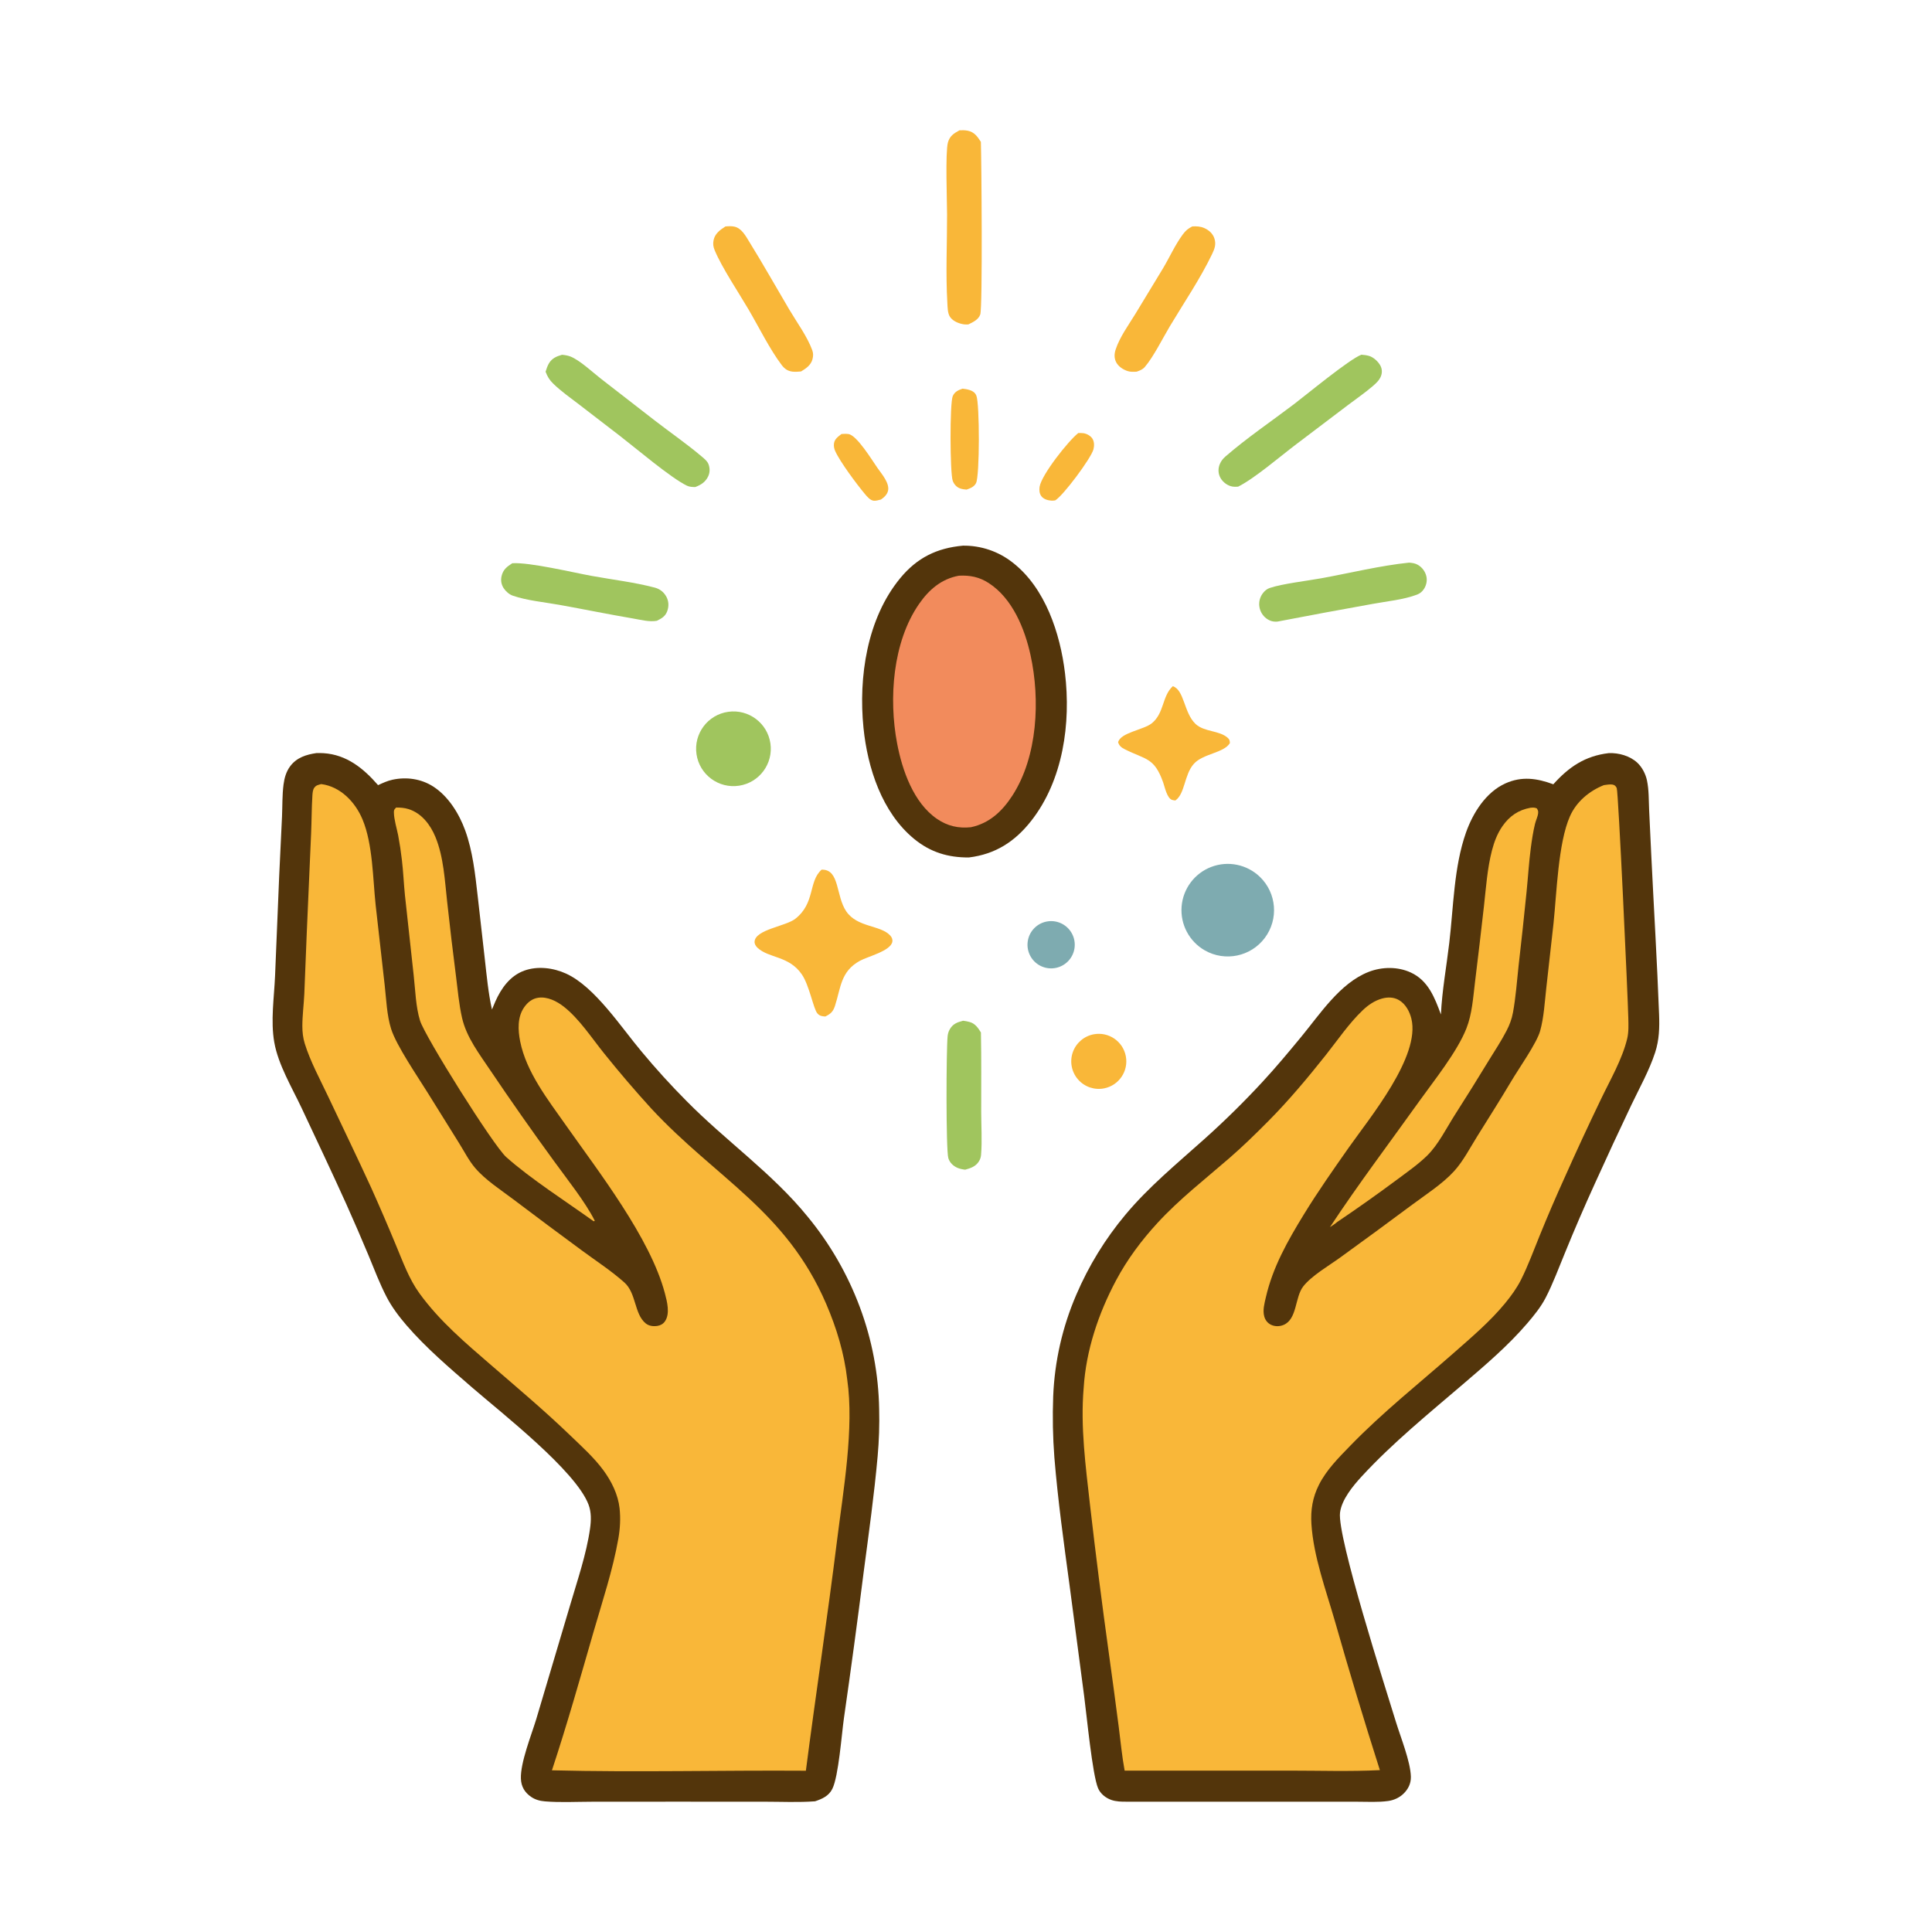
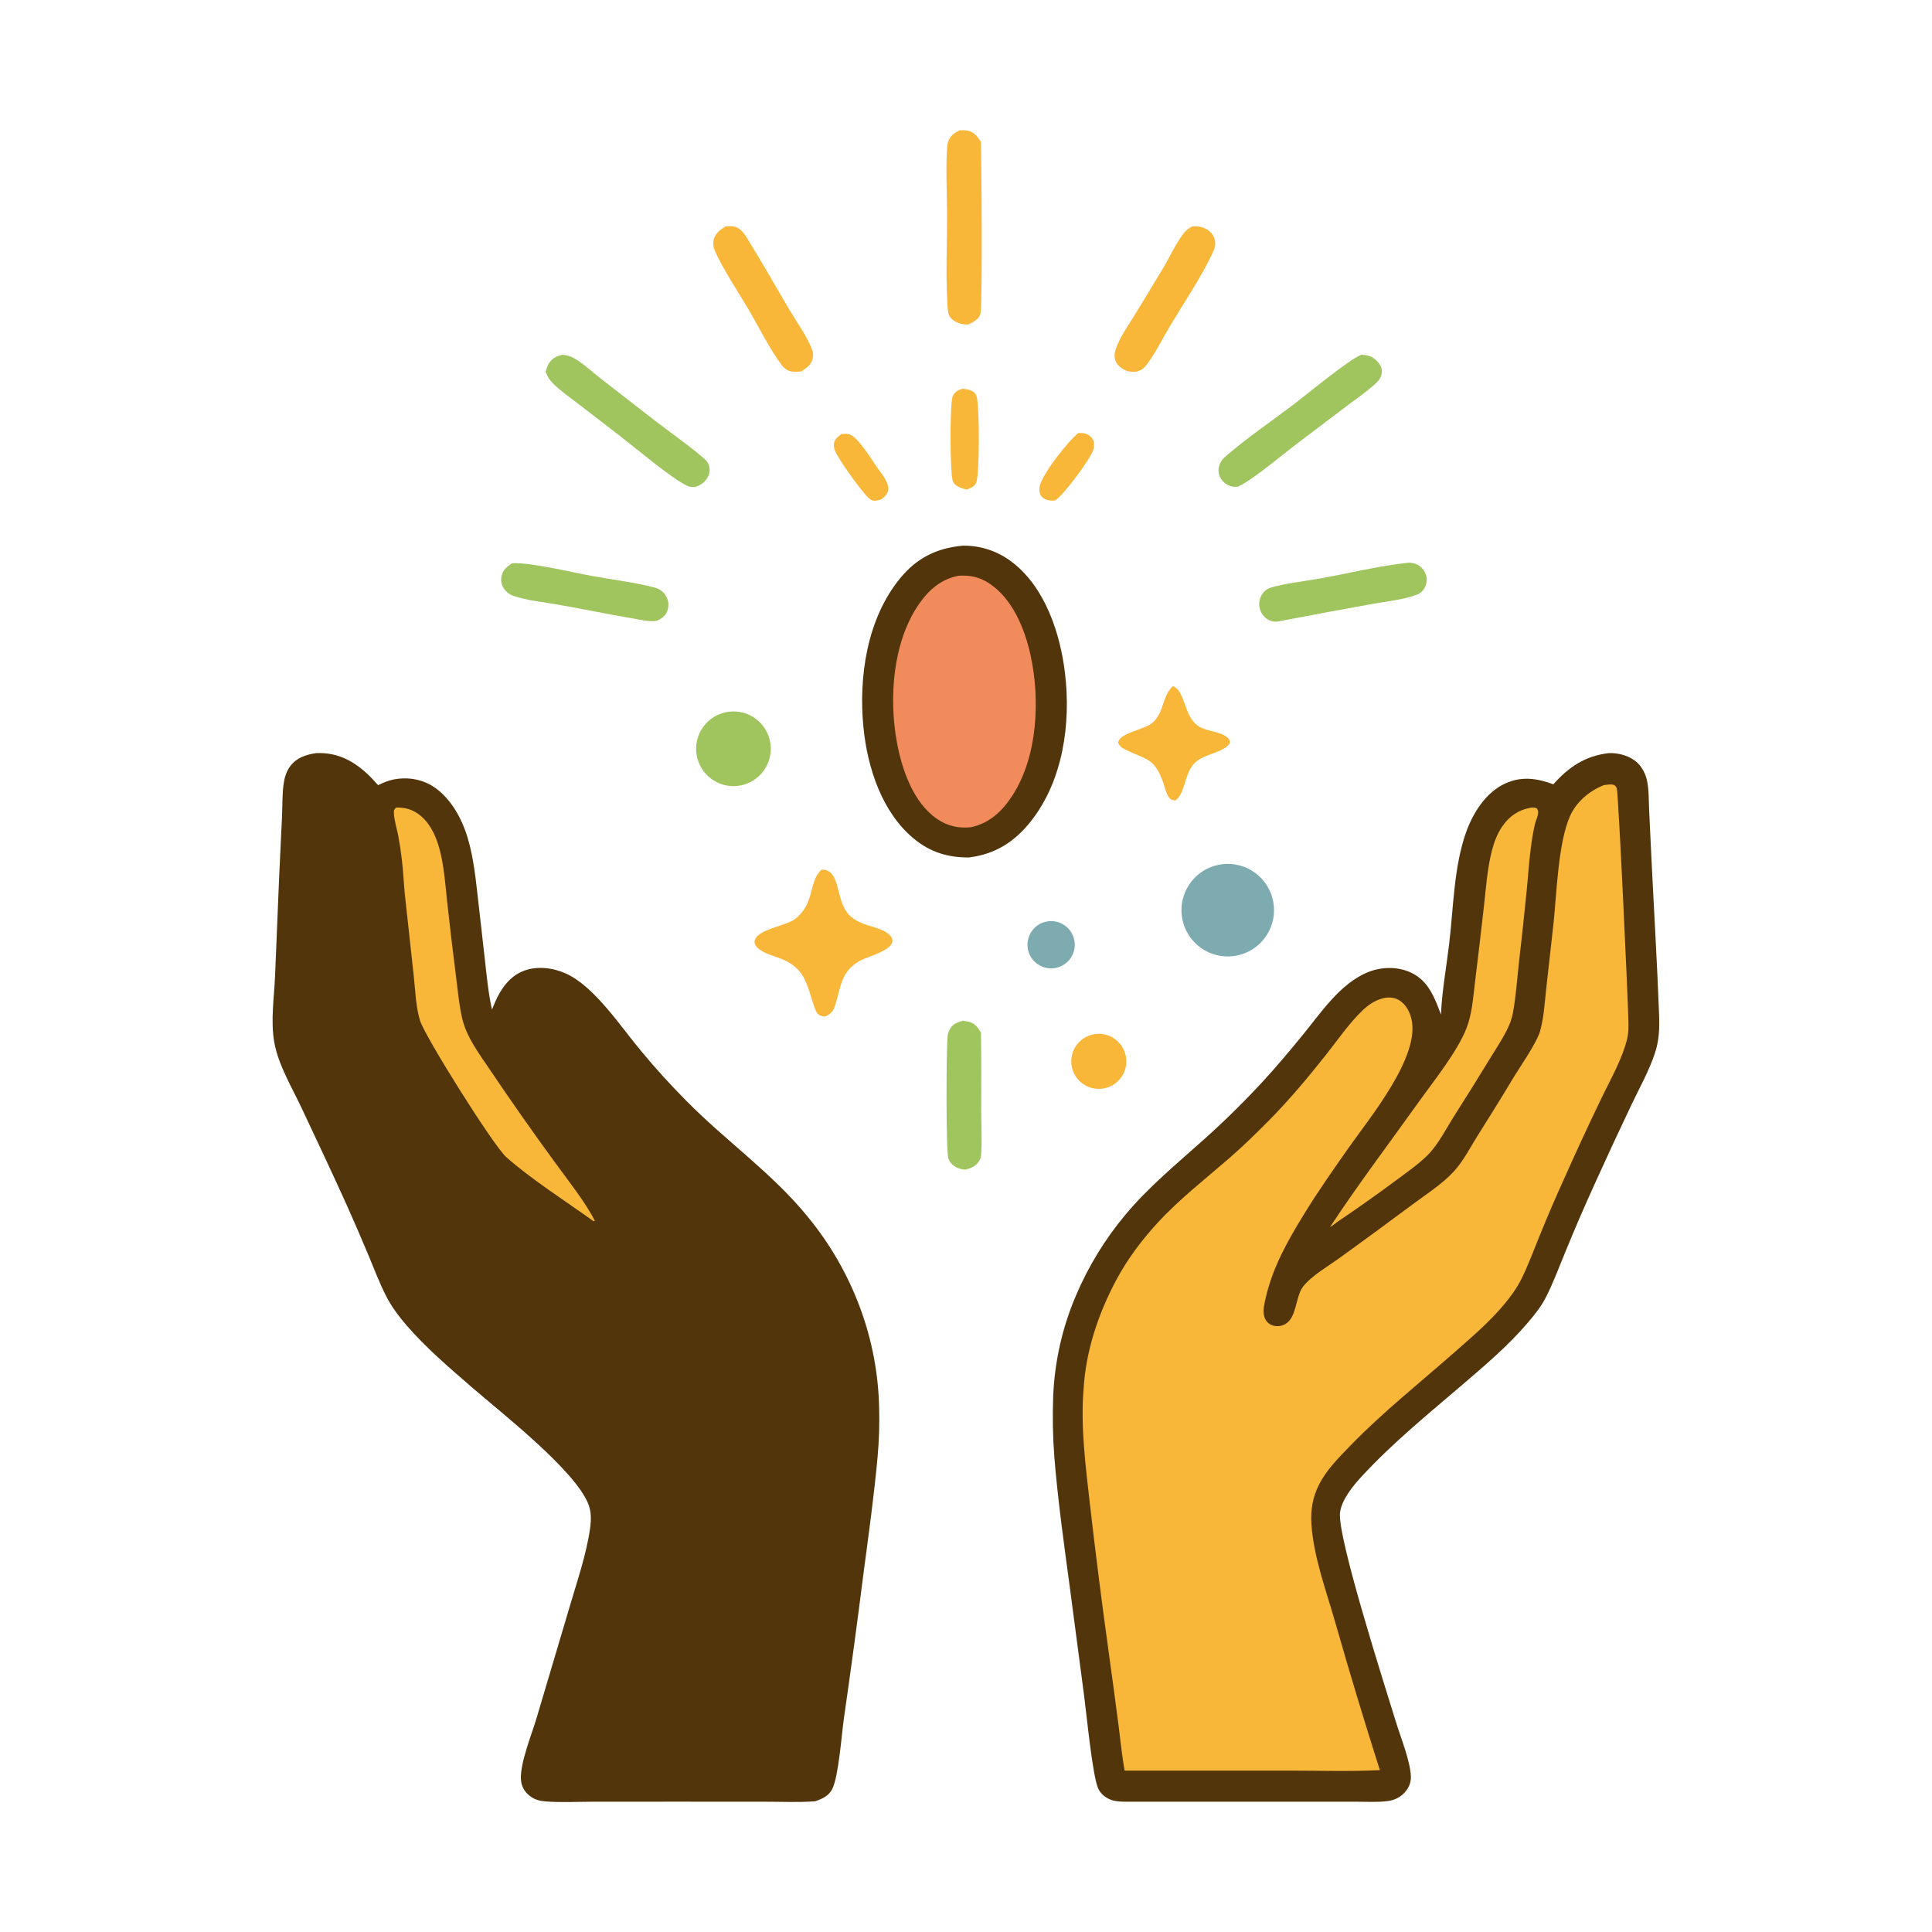
<svg xmlns="http://www.w3.org/2000/svg" style="display: block;" viewBox="0 0 2048 2048" width="1024" height="1024">
  <path transform="translate(0,0)" fill="rgb(83,53,11)" d="M 1705.27 798.35 C 1715.82 797.874 1727.91 801.259 1735.7 808.584 C 1740.72 813.304 1744.39 820.412 1745.83 827.151 C 1748.01 837.358 1747.68 848.309 1748.16 858.714 L 1750.43 906.615 C 1753.16 962.843 1756.58 1019.08 1758.7 1075.33 C 1759.22 1089.37 1758.89 1102.28 1754.49 1115.75 C 1748.26 1134.83 1737.99 1153.11 1729.34 1171.23 C 1716.25 1198.72 1703.42 1226.35 1690.87 1254.09 C 1679.67 1278.62 1668.98 1303.39 1658.81 1328.37 C 1652.22 1344.24 1646.21 1360.75 1638.29 1375.99 C 1633.28 1385.62 1626.02 1394.53 1619 1402.74 C 1598.72 1426.46 1574.41 1447.13 1550.78 1467.36 C 1514.08 1498.78 1476.09 1529.63 1443.31 1565.23 C 1434.27 1575.04 1422.23 1589.63 1420.49 1603.39 C 1417.25 1629.08 1469.02 1790.3 1479.7 1825.18 C 1484.68 1841.45 1495.18 1867.3 1495.58 1883.32 C 1495.76 1890.54 1492.84 1896.5 1487.69 1901.47 C 1483.37 1905.64 1477.62 1908.25 1471.69 1909.1 C 1461.01 1910.64 1449.55 1909.89 1438.78 1909.9 L 1383.72 1909.89 L 1194.06 1909.86 C 1188.78 1909.94 1183.03 1909.75 1178.02 1908 C 1172.09 1905.91 1166.49 1901.48 1164 1895.6 C 1157.94 1881.38 1151.9 1817.81 1149.25 1797.96 L 1133.9 1681.45 C 1127.77 1636.08 1121.41 1590.65 1117.68 1545.01 C 1116.03 1523.43 1115.61 1501.78 1116.43 1480.15 C 1117.91 1443.07 1126.21 1406.59 1140.9 1372.52 C 1154.04 1341.8 1171.61 1313.18 1193.05 1287.57 C 1217.79 1257.96 1247.51 1233.58 1276.14 1207.92 C 1297.89 1188.5 1318.69 1168.04 1338.47 1146.62 C 1352.57 1131.41 1366.01 1115.23 1379.22 1099.24 C 1399.32 1074.92 1420.4 1042.16 1450.73 1030.28 C 1464.88 1024.74 1481.7 1024.48 1495.61 1030.95 C 1514.11 1039.55 1520.84 1057.63 1527.44 1075.38 C 1528.61 1050.26 1533.34 1024.5 1536.29 999.474 C 1540.8 961.263 1541.14 918.987 1554.01 882.52 C 1561.29 861.877 1575.08 839.755 1595.79 830.443 C 1613.2 822.613 1629.2 824.971 1646.59 831.37 C 1663.15 812.912 1680.23 801.34 1705.27 798.35 z" />
  <path transform="translate(0,0)" fill="rgb(249,183,57)" d="M 1700.17 832.268 C 1702.74 831.958 1706.58 831.21 1709.14 831.646 C 1711.66 832.075 1712.68 833.142 1713.8 835.39 C 1715.56 838.945 1725.6 1057.29 1726.06 1078.81 C 1726.22 1086.13 1726.61 1093.87 1724.88 1101.04 C 1719.54 1123.17 1706.8 1144.87 1696.99 1165.4 C 1683.75 1192.89 1670.91 1220.58 1658.49 1248.45 C 1649.29 1268.7 1640.51 1289.13 1632.15 1309.74 C 1625.79 1325.31 1619.89 1341.54 1612.35 1356.56 C 1607.88 1365.44 1601.82 1373.78 1595.52 1381.45 C 1579.52 1400.93 1559.82 1417.61 1540.95 1434.23 C 1504.24 1466.54 1465.51 1497.26 1431.45 1532.41 C 1419.13 1545.12 1406.21 1557.93 1398.16 1573.89 C 1391.39 1587.31 1389.22 1600.67 1390.17 1615.61 C 1392.34 1649.83 1405.62 1685.73 1415.08 1718.56 C 1430.14 1771.42 1446.02 1824.05 1462.72 1876.41 C 1431.02 1878.01 1398.8 1876.92 1367.05 1876.93 L 1192.18 1876.97 C 1189.34 1861.74 1187.89 1845.91 1185.9 1830.52 C 1182.56 1804.68 1179.09 1778.85 1175.49 1753.05 C 1168.22 1700.67 1161.55 1648.2 1155.5 1595.67 C 1150.91 1554.62 1145.18 1512.6 1148.74 1471.24 C 1151.23 1431.43 1164.42 1392.24 1183.11 1357.19 C 1194.94 1335.01 1209.93 1314.92 1226.91 1296.44 C 1250.1 1271.21 1277.32 1250.07 1303.15 1227.66 C 1317.5 1215.2 1331.06 1201.96 1344.44 1188.47 C 1366.19 1166.55 1386.44 1142.31 1405.6 1118.15 C 1418.06 1102.42 1430.08 1084.65 1444.59 1070.85 C 1450.39 1065.32 1457.14 1060.7 1464.94 1058.52 C 1470.98 1056.83 1477.41 1056.89 1482.93 1060.13 C 1489.98 1064.27 1494.23 1072.13 1496.12 1079.85 C 1505.97 1119.9 1451.82 1185.03 1429.63 1216.65 C 1413.33 1239.87 1396.79 1263.4 1381.98 1287.61 C 1364.97 1315.39 1349.16 1343.29 1341.82 1375.35 C 1340.33 1381.88 1338.33 1388.92 1340.19 1395.57 C 1341.28 1399.47 1343.78 1402.69 1347.49 1404.39 C 1351.63 1406.3 1356.43 1406.22 1360.61 1404.48 C 1375.2 1398.41 1372.53 1375.12 1381.48 1363.65 C 1390.35 1352.28 1408.9 1341.56 1420.93 1332.83 C 1446.4 1314.43 1471.72 1295.84 1496.92 1277.07 C 1511.52 1266.21 1529.19 1254.91 1541.46 1241.42 C 1551.06 1230.85 1558.33 1216.71 1565.9 1204.57 C 1578.1 1185 1590.47 1165.59 1602.23 1145.75 C 1609.94 1132.73 1629.02 1105.75 1632.6 1092.87 C 1636.63 1078.4 1637.43 1062.38 1639.12 1047.46 L 1646.78 978.927 C 1650.19 946.659 1651.69 893.685 1664.17 865.381 C 1671.03 849.815 1684.64 838.46 1700.17 832.268 z" />
  <path transform="translate(0,0)" fill="rgb(249,183,57)" d="M 1622.32 856.266 C 1624.98 856.069 1626.63 855.82 1629.13 856.944 C 1630.23 858.875 1630.72 859.613 1630.49 861.934 C 1630.13 865.625 1628.09 869.582 1627.2 873.242 C 1625.17 881.591 1623.82 890.483 1622.71 898.994 C 1620.71 914.289 1619.79 929.781 1618.25 945.137 C 1615.6 971.479 1612.76 997.802 1609.73 1024.1 C 1607.97 1040.47 1606.78 1057.18 1603.81 1073.36 C 1602.53 1080.34 1600.21 1086.42 1596.97 1092.7 C 1591.5 1103.32 1584.72 1113.47 1578.48 1123.66 C 1566.68 1143.07 1554.66 1162.35 1542.42 1181.48 C 1533.5 1195.42 1524.71 1213.3 1512.97 1224.85 C 1503.54 1234.11 1492.34 1241.93 1481.77 1249.82 C 1460.74 1265.46 1439.34 1280.62 1417.61 1295.28 C 1415.16 1297.36 1412.48 1299.07 1409.8 1300.84 C 1439.67 1255.49 1472.72 1211.81 1504.3 1167.59 C 1520.3 1145.19 1544.58 1115.18 1554.46 1090.16 C 1560.5 1074.88 1561.59 1057.25 1563.57 1041.06 C 1566.88 1014.15 1570.05 987.221 1573.08 960.279 C 1575.26 940.844 1576.6 920.561 1581.51 901.601 C 1583.89 892.433 1587.25 883.531 1592.7 875.721 C 1600.12 865.091 1609.57 858.567 1622.32 856.266 z" />
  <path transform="translate(0,0)" fill="rgb(83,53,11)" d="M 335.497 798.282 C 337.996 798.254 340.507 798.241 343.003 798.4 C 367.471 799.96 385.366 814.531 400.766 832.288 C 405.758 829.97 410.613 827.718 416.024 826.545 C 430.759 823.352 446.252 825.477 459.072 833.66 C 475.289 844.01 486.723 862.6 493.149 880.33 C 501.088 902.236 503.711 926.492 506.33 949.544 L 513.948 1016.9 C 515.967 1034.71 517.599 1052.6 521.499 1070.13 C 522.641 1067.28 523.835 1064.45 525.081 1061.64 C 531.371 1047.54 540.649 1034.37 555.787 1028.9 C 569.977 1023.78 586.544 1025.9 600.065 1032.06 C 630.68 1046.02 658.536 1089.21 680.343 1115.01 C 695.338 1133.05 711.13 1150.42 727.671 1167.05 C 769.137 1209.19 818.937 1243.82 856.233 1289.82 C 879.814 1318.44 898.47 1350.78 911.436 1385.52 C 924.379 1420.13 931.313 1456.7 931.939 1493.65 C 932.369 1510.38 931.832 1527.13 930.329 1543.81 C 926.659 1584.84 920.873 1625.92 915.492 1666.76 C 908.982 1718.34 902.019 1769.86 894.604 1821.31 C 892.191 1838.17 888.952 1882.82 882.336 1896.21 C 878.559 1903.85 871.577 1906.91 864.004 1909.44 C 846.472 1910.77 828.286 1909.88 810.683 1909.88 L 714.033 1909.85 L 626.622 1909.91 C 610.532 1909.95 593.914 1910.85 577.908 1909.55 C 572.513 1909.12 567.6 1907.88 563.076 1904.81 C 556.194 1900.14 552.485 1893.84 552.175 1885.49 C 551.544 1868.46 563.241 1839.43 568.411 1822.48 L 604.294 1701.73 C 611.955 1675.57 621.689 1647.32 625.473 1620.34 C 626.68 1611.74 626.966 1603.08 623.834 1594.83 C 610.245 1559.04 531.8 1497.95 500.813 1471.1 C 476.741 1450.23 451.663 1428.94 430.836 1404.77 C 423.005 1395.68 415.366 1385.55 409.83 1374.87 C 402.423 1360.59 396.72 1345.46 390.575 1330.6 C 383.037 1312.58 375.274 1294.65 367.287 1276.82 C 351.927 1242.74 335.836 1208.93 319.976 1175.08 C 309.699 1153.15 294.949 1128.82 290.736 1104.84 C 286.76 1082.23 290.596 1057.32 291.575 1034.47 L 295.955 928.494 L 298.951 865.499 C 299.425 854.369 299.12 842.748 300.551 831.708 C 301.46 824.696 303.349 817.914 307.652 812.183 C 314.538 803.012 324.65 799.855 335.497 798.282 z" />
-   <path transform="translate(0,0)" fill="rgb(249,183,57)" d="M 340.507 831.163 C 360.969 833.776 376.637 850.281 384.313 868.686 C 395.232 894.87 395.189 931.217 398.212 959.49 L 407.802 1044.43 C 409.489 1059.45 410.049 1076.09 414.55 1090.52 C 420.126 1108.4 443.084 1141.72 453.746 1158.96 L 486.685 1211.85 C 491.971 1220.3 497.106 1230.39 503.534 1237.94 C 514.608 1250.95 530.571 1261.09 544.144 1271.35 C 568.449 1289.75 592.889 1307.98 617.463 1326.02 C 632.259 1336.89 648.076 1347.23 661.795 1359.42 C 674.671 1370.86 672.18 1392.81 684.46 1402.84 C 687.906 1405.65 692.634 1406.19 696.91 1405.51 C 700.185 1404.99 703.013 1403.39 704.901 1400.63 C 710.508 1392.44 707.117 1379.65 704.765 1370.77 C 689.243 1312.22 634.647 1242.22 599.655 1192.48 C 580.91 1165.83 557.855 1136.46 551.389 1103.89 C 549.021 1091.96 548.357 1078.17 555.637 1067.75 C 559.335 1062.46 564.12 1058.55 570.659 1057.63 C 580.354 1056.27 590.342 1061.36 597.749 1067.18 C 613.991 1079.95 627.212 1100.25 640.189 1116.39 C 656.321 1136.51 673.083 1156.11 690.45 1175.17 C 759.471 1249.43 833.335 1283.41 875.816 1382.22 C 886.847 1407.88 894.897 1434.43 898.083 1462.24 C 905.6 1513.84 893.844 1580.28 887.375 1632.35 C 877.228 1714.03 864.809 1795.42 854.263 1877.05 C 764.614 1876.44 674.674 1878.86 585.081 1876.6 C 601.066 1828.28 615.003 1778.95 629.121 1730.05 C 638.533 1697.46 649.665 1664.23 655.51 1630.82 C 657.34 1620.35 657.946 1609.37 656.772 1598.79 C 655.151 1584.18 648.249 1570.29 639.639 1558.57 C 629.629 1544.95 616.395 1533.09 604.253 1521.39 C 577.572 1495.68 549.137 1471.74 521.115 1447.52 C 493.568 1423.71 466.138 1400.65 444.613 1370.96 C 433.442 1355.54 427.009 1337.26 419.674 1319.82 C 411.278 1299.5 402.573 1279.31 393.563 1259.25 C 378.636 1226.74 363.067 1194.5 347.777 1162.16 C 339.255 1144.13 329.055 1125.43 323.102 1106.39 C 321.196 1100.29 320.5 1094.05 320.505 1087.67 C 320.514 1076.33 322.057 1064.92 322.586 1053.59 L 325.188 988.693 L 329.796 883.419 C 330.381 869.98 330.303 856.316 331.175 842.921 C 331.328 840.572 331.63 837.136 333.062 835.149 C 335.192 832.194 337.235 832.111 340.507 831.163 z" />
  <path transform="translate(0,0)" fill="rgb(249,183,57)" d="M 419.962 856.012 C 424.524 856.026 428.791 856.315 433.171 857.699 C 446.972 862.059 456.25 874.315 461.569 887.216 C 470.328 908.459 471.468 933.223 474 955.845 C 476.87 982.255 480.001 1008.64 483.393 1034.99 C 485.258 1049.59 486.531 1064.71 489.811 1079.07 C 494.58 1099.94 508.448 1117.65 520.155 1135.18 C 541.946 1167.5 564.335 1199.4 587.311 1230.88 C 600.736 1249.46 620.671 1274.32 630.516 1294.13 L 629.329 1294.62 C 600.492 1273.91 562.44 1249.59 536.666 1226.6 C 522.884 1214.31 450.511 1098.83 445.282 1082.01 C 440.686 1067.22 440.28 1049.45 438.537 1033.99 L 429.251 948.971 C 427.994 936.546 427.514 924.023 426.026 911.628 C 425.032 902.907 423.72 894.224 422.092 885.599 C 420.57 877.901 417.677 868.943 417.538 861.142 C 417.487 858.282 418.11 858.011 419.962 856.012 z" />
  <path transform="translate(0,0)" fill="rgb(83,53,11)" d="M 1020.71 578.429 C 1039.83 578.163 1058.46 584.484 1073.46 596.332 C 1108.08 623.181 1123.88 671.588 1128.92 713.419 C 1135.34 766.629 1126.98 827.053 1093.07 870.204 C 1075.72 892.281 1055.07 905.5 1027.07 908.946 C 1004.97 909.089 986.28 903.433 969.027 889.29 C 934.956 861.361 919.613 813.98 915.336 771.566 C 909.913 717.778 919.04 655.606 954.311 612.841 C 972.14 591.224 993.072 580.944 1020.71 578.429 z" />
  <path transform="translate(0,0)" fill="rgb(242,139,92)" d="M 1016.48 610.261 C 1028.29 609.661 1038.09 611.601 1048.15 618.107 C 1073.24 634.326 1086.28 666.484 1092.41 694.468 C 1102.73 741.523 1100.03 801.988 1073.1 843.461 C 1062.4 859.944 1048.89 872.683 1029.23 876.89 C 1015.96 878.293 1004.36 875.639 993.274 868.074 C 968.349 851.068 956.337 816.336 950.976 788.048 C 942.013 740.759 946.141 680.637 974.356 640.037 C 984.817 624.985 998.042 613.596 1016.48 610.261 z" />
  <path transform="translate(0,0)" fill="rgb(249,183,57)" d="M 870.912 921.9 C 871.271 921.897 871.631 921.884 871.991 921.892 C 890.111 922.297 886.049 949.932 897.064 966.077 C 908.848 983.347 933.374 980.465 943.652 991.66 C 945.367 993.528 946.378 995.773 945.899 998.355 C 944.089 1008.12 919.83 1013.9 911.463 1018.52 C 891.085 1029.77 891.438 1046.67 885.164 1066.11 C 883.149 1072.34 880.678 1074.64 874.9 1077.53 C 871.421 1077.31 868.943 1077.06 866.468 1074.24 C 862.231 1069.42 857.988 1044.55 849.948 1032.87 C 836.25 1012.95 815.094 1016.03 802.914 1004.62 C 801.174 1002.99 799.699 1000.56 799.881 998.116 C 800.839 985.267 832.834 981.945 842.997 974.005 C 864.425 957.262 856.727 934.54 870.912 921.9 z" />
  <path transform="translate(0,0)" fill="rgb(126,171,176)" d="M 1277.18 1007.46 C 1260.68 998.057 1251.08 979.972 1252.54 961.032 C 1254.01 942.092 1266.28 925.7 1284.04 918.952 C 1301.79 912.204 1321.85 916.311 1335.53 929.497 C 1353.34 946.669 1355.58 974.413 1340.75 994.22 C 1325.93 1014.03 1298.68 1019.7 1277.18 1007.46 z" />
  <path transform="translate(0,0)" fill="rgb(249,183,57)" d="M 1017.07 138.142 C 1020.03 137.973 1022.81 137.973 1025.73 138.543 C 1032.76 139.91 1036.12 144.696 1039.78 150.388 C 1040.4 169.038 1041.71 325.918 1039.11 333.391 C 1037.18 338.904 1031.4 341.498 1026.54 343.886 C 1024.94 343.99 1023.45 344.051 1021.85 343.825 C 1016.51 343.068 1010.15 340.54 1007.03 335.891 C 1004.47 332.068 1004.49 325.634 1004.23 321.096 C 1002.42 290.223 1003.98 258.391 1003.93 227.407 C 1003.91 213.496 1002 161.571 1004.81 151.166 C 1006.7 144.165 1010.98 141.468 1017.07 138.142 z" />
  <path transform="translate(0,0)" fill="rgb(160,197,94)" d="M 595.699 376.094 C 598.649 376.329 601.823 376.809 604.594 377.884 C 614.613 381.774 628.29 394.713 636.968 401.432 L 693.981 445.668 C 710.533 458.502 728.137 470.554 744.061 484.108 C 746.68 486.337 749.779 488.768 751.025 492.043 C 752.632 496.269 752.648 500.848 750.695 504.959 C 747.824 511.001 743.045 513.987 737.024 516.288 C 733.959 516.236 730.983 516.184 728.166 514.843 C 711.458 506.891 673.554 474.719 657.403 462.287 L 614.08 428.942 C 604.864 421.86 595.014 414.991 586.656 406.895 C 582.459 402.83 580.435 399.498 578.34 394.028 C 579.301 390.967 580.325 387.777 581.997 385.017 C 585.206 379.723 589.991 377.725 595.699 376.094 z" />
  <path transform="translate(0,0)" fill="rgb(160,197,94)" d="M 1443.15 376.006 C 1445.74 376.204 1448.48 376.514 1450.99 377.201 C 1455.81 378.522 1460.98 383.245 1463.28 387.619 C 1465.1 391.09 1465.29 394.973 1463.91 398.633 C 1462.25 403.023 1458.74 406.227 1455.27 409.231 C 1446.93 416.439 1437.51 422.829 1428.73 429.517 L 1373.96 471.008 C 1357.16 483.68 1329.88 507.219 1312.48 515.865 C 1309.77 516.039 1307.28 516.168 1304.65 515.365 C 1299.67 513.848 1295.17 510.001 1293.06 505.232 C 1291.15 500.931 1291.28 496.004 1293.15 491.712 C 1294.54 488.516 1296.44 486.154 1299.07 483.878 C 1321.72 464.204 1347.5 446.778 1371.43 428.623 C 1384.4 418.781 1430.73 380.476 1443.15 376.006 z" />
  <path transform="translate(0,0)" fill="rgb(160,197,94)" d="M 1493.74 596.405 C 1497.1 596.714 1500.1 597.062 1503.06 598.789 C 1507.52 601.402 1510.73 605.711 1511.96 610.731 C 1513.07 615.289 1512.04 620.319 1509.51 624.238 C 1507.67 627.101 1505.34 629.102 1502.14 630.312 C 1487.69 635.776 1470.32 637.332 1455.08 640.157 C 1421.41 646.181 1387.79 652.426 1354.21 658.893 C 1349.72 659.298 1346.01 658.263 1342.36 655.549 C 1338.38 652.53 1335.74 648.07 1335 643.126 C 1334.22 637.93 1335.64 632.644 1338.93 628.542 C 1340.87 626.115 1342.98 624.305 1345.96 623.289 C 1359.25 618.756 1385.7 615.723 1400.99 612.931 C 1431.4 607.373 1463.13 599.571 1493.74 596.405 z" />
  <path transform="translate(0,0)" fill="rgb(249,183,57)" d="M 1263.89 240.013 C 1268.34 239.766 1272.46 239.935 1276.59 241.761 C 1281.47 243.916 1285.58 247.527 1287.29 252.693 C 1289.33 258.866 1287.59 263.62 1284.94 269.173 C 1272.38 295.445 1255.06 320.833 1240.09 345.873 C 1232.73 358.189 1222.51 378.701 1213.52 389.047 C 1211.14 391.781 1208.23 392.817 1204.89 393.986 C 1201.7 394.204 1198.29 394.338 1195.21 393.316 C 1190.36 391.701 1185.36 388.422 1183.05 383.721 C 1180.93 379.389 1181.19 374.848 1182.67 370.37 C 1187.04 357.175 1196.26 344.658 1203.5 332.803 L 1232.67 284.737 C 1239.74 272.912 1245.66 259.539 1253.81 248.511 C 1256.83 244.431 1259.36 242.296 1263.89 240.013 z" />
  <path transform="translate(0,0)" fill="rgb(160,197,94)" d="M 543.071 597.049 C 561.737 595.925 606.906 606.781 627.287 610.491 C 649.323 614.503 672.559 617.209 694.18 622.919 C 699.506 624.325 703.736 627.681 706.373 632.564 C 708.962 637.358 709.155 642.632 707.339 647.737 C 705.351 653.327 701.335 655.619 696.245 658.068 C 688.24 659.494 678.929 656.972 670.956 655.612 C 644.909 651.171 619.015 645.869 593.011 641.182 C 577.155 638.324 558.789 636.683 543.664 631.467 C 539.749 630.117 536.12 626.904 533.874 623.452 C 531.372 619.607 530.651 615.184 531.676 610.73 C 533.269 603.804 537.327 600.696 543.071 597.049 z" />
  <path transform="translate(0,0)" fill="rgb(249,183,57)" d="M 769.007 240.053 C 772.178 239.782 775.294 239.574 778.435 240.235 C 786.222 241.875 790.566 250.327 794.429 256.569 C 808.97 280.062 822.545 304.233 836.601 328.024 C 844.584 341.537 855.804 356.778 861.092 371.415 C 862.232 374.569 862.112 377.614 861.253 380.829 C 859.568 387.132 854.432 390.569 849.15 393.762 C 846.172 394.011 843.161 394.281 840.179 393.955 C 835.102 393.399 831.699 391.002 828.653 386.985 C 816.021 370.332 804.385 346.65 793.525 328.116 C 782.989 310.133 765.328 283.815 757.602 265.313 C 756.101 261.719 755.647 258.683 756.37 254.846 C 757.707 247.744 763.255 243.68 769.007 240.053 z" />
  <path transform="translate(0,0)" fill="rgb(249,183,57)" d="M 1243.23 727.394 C 1255.52 731.391 1254.89 755.689 1267.37 767.448 C 1276.41 775.975 1292.73 774.21 1301.42 782.122 C 1303.48 783.999 1303.62 785.063 1303.72 787.755 C 1297.25 798.32 1275.27 798.81 1265.55 809.671 C 1255.16 821.278 1256.35 841.294 1245.95 848.538 C 1244.82 848.403 1243.56 848.302 1242.47 847.943 C 1237.02 846.143 1234.71 834.227 1233 829.389 C 1223.54 802.704 1214.53 805.463 1192.34 794.262 C 1188.85 792.497 1186.49 790.76 1185.26 786.919 C 1187.46 776.59 1212.29 773.684 1220.9 766.753 C 1234.3 755.954 1231.67 737.982 1243.23 727.394 z" />
  <path transform="translate(0,0)" fill="rgb(160,197,94)" d="M 1020.93 1082.02 C 1023.25 1082.29 1025.72 1082.76 1027.96 1083.39 C 1033.74 1085.02 1036.86 1089.64 1039.83 1094.48 C 1040.39 1122.55 1040.09 1150.67 1040.12 1178.74 C 1040.14 1193.55 1041.16 1209.14 1040 1223.87 C 1039.8 1226.34 1039.24 1228.49 1037.98 1230.63 C 1034.56 1236.42 1029.33 1238.21 1023.15 1239.92 C 1020.45 1239.62 1017.53 1239.05 1015.03 1237.99 C 1010.49 1236.05 1006.79 1232.53 1005.29 1227.73 C 1002.65 1219.3 1003.06 1112.06 1004.52 1098.33 C 1004.8 1095.71 1005.5 1093.36 1006.82 1091.07 C 1010.17 1085.26 1014.7 1083.65 1020.93 1082.02 z" />
  <path transform="translate(0,0)" fill="rgb(160,197,94)" d="M 772.021 754.534 C 793.57 751.526 813.509 766.472 816.665 788.001 C 819.822 809.529 805.013 829.57 783.506 832.875 C 761.79 836.211 741.511 821.226 738.323 799.487 C 735.136 777.748 750.26 757.572 772.021 754.534 z" />
-   <path transform="translate(0,0)" fill="rgb(249,183,57)" d="M 1020.32 412 C 1023.03 412.265 1025.6 412.712 1028.19 413.558 C 1031.3 414.573 1033.68 416.286 1034.98 419.39 C 1038.5 427.796 1038.62 504.41 1034.62 512.149 C 1032.55 516.138 1028.61 517.566 1024.64 519.005 C 1022.14 518.848 1019.87 518.535 1017.51 517.665 C 1013.9 516.334 1011.26 513.245 1009.94 509.67 C 1007 501.656 1006.68 427.071 1009.97 419.825 C 1012.04 415.257 1015.8 413.503 1020.32 412 z" />
+   <path transform="translate(0,0)" fill="rgb(249,183,57)" d="M 1020.32 412 C 1023.03 412.265 1025.6 412.712 1028.19 413.558 C 1031.3 414.573 1033.68 416.286 1034.98 419.39 C 1038.5 427.796 1038.62 504.41 1034.62 512.149 C 1032.55 516.138 1028.61 517.566 1024.64 519.005 C 1013.9 516.334 1011.26 513.245 1009.94 509.67 C 1007 501.656 1006.68 427.071 1009.97 419.825 C 1012.04 415.257 1015.8 413.503 1020.32 412 z" />
  <path transform="translate(0,0)" fill="rgb(249,183,57)" d="M 1159.57 1096.36 C 1175.32 1093.52 1190.42 1103.89 1193.42 1119.61 C 1196.42 1135.32 1186.21 1150.52 1170.53 1153.69 C 1160.24 1155.77 1149.62 1152.16 1142.73 1144.23 C 1135.84 1136.31 1133.74 1125.3 1137.22 1115.4 C 1140.71 1105.49 1149.24 1098.22 1159.57 1096.36 z" />
  <path transform="translate(0,0)" fill="rgb(249,183,57)" d="M 1143.01 459.047 C 1144.81 459.013 1146.69 458.954 1148.49 459.208 C 1151.95 459.697 1156 461.908 1157.93 464.883 C 1160.05 468.152 1160.05 472.539 1159.14 476.191 C 1156.81 485.562 1126.94 525.555 1118.58 530.423 C 1117.19 530.624 1115.85 530.778 1114.45 530.685 C 1110.63 530.433 1106.18 529.15 1103.83 525.926 C 1101.78 523.11 1101.51 519.455 1102.01 516.11 C 1103.89 503.417 1132.49 467.322 1143.01 459.047 z" />
  <path transform="translate(0,0)" fill="rgb(249,183,57)" d="M 892.01 460.072 C 894.407 459.88 897.105 459.752 899.483 460.127 C 908.518 461.551 924.485 487.965 930.27 496.207 C 934.668 502.472 943.177 512.141 941.358 520.22 C 940.449 524.256 937.121 527.318 933.85 529.519 C 931.537 530.086 928.76 530.98 926.372 530.797 C 922.395 530.492 919.008 526.25 916.619 523.395 C 908.208 513.349 890.281 489.323 885.278 477.989 C 884.155 475.445 883.665 472.76 884.072 469.992 C 884.767 465.254 888.511 462.822 892.01 460.072 z" />
  <path transform="translate(0,0)" fill="rgb(126,171,176)" d="M 1111.1 976.614 C 1121.58 975.293 1131.75 980.68 1136.55 990.084 C 1141.35 999.488 1139.74 1010.89 1132.53 1018.6 C 1125.31 1026.3 1114.04 1028.66 1104.34 1024.49 C 1094.64 1020.32 1088.6 1010.52 1089.23 999.977 C 1089.95 987.94 1099.14 978.123 1111.1 976.614 z" />
</svg>